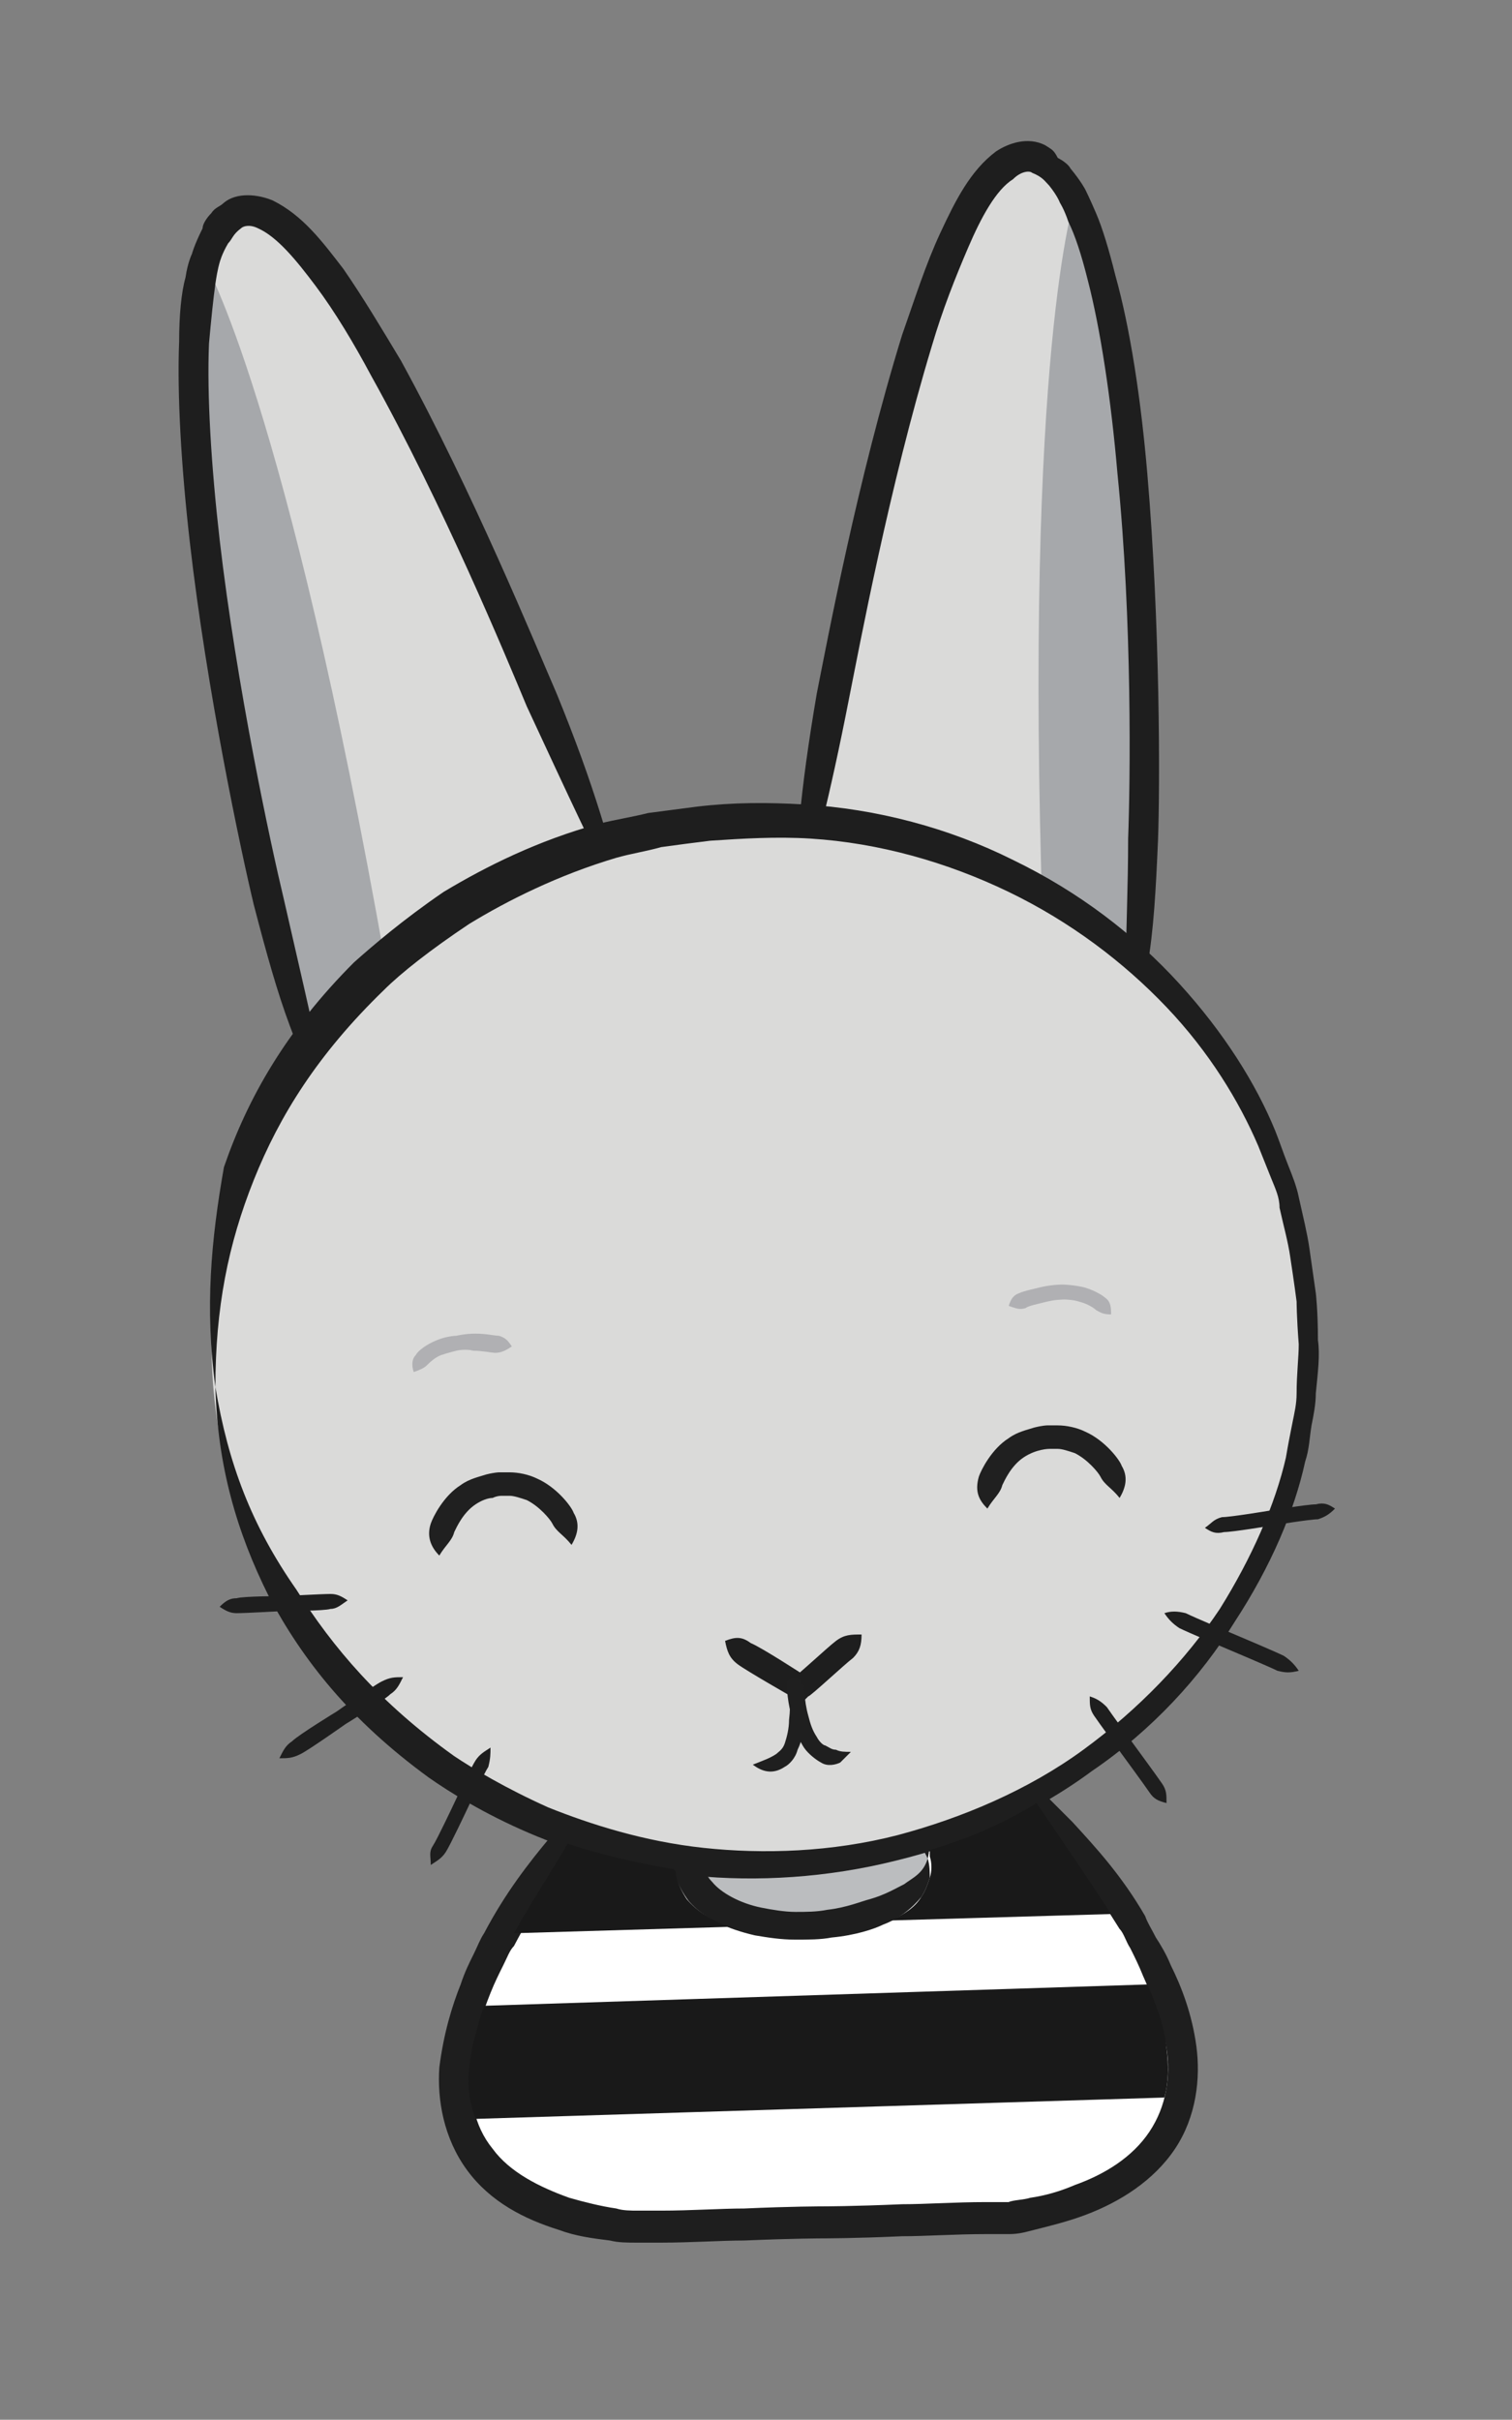
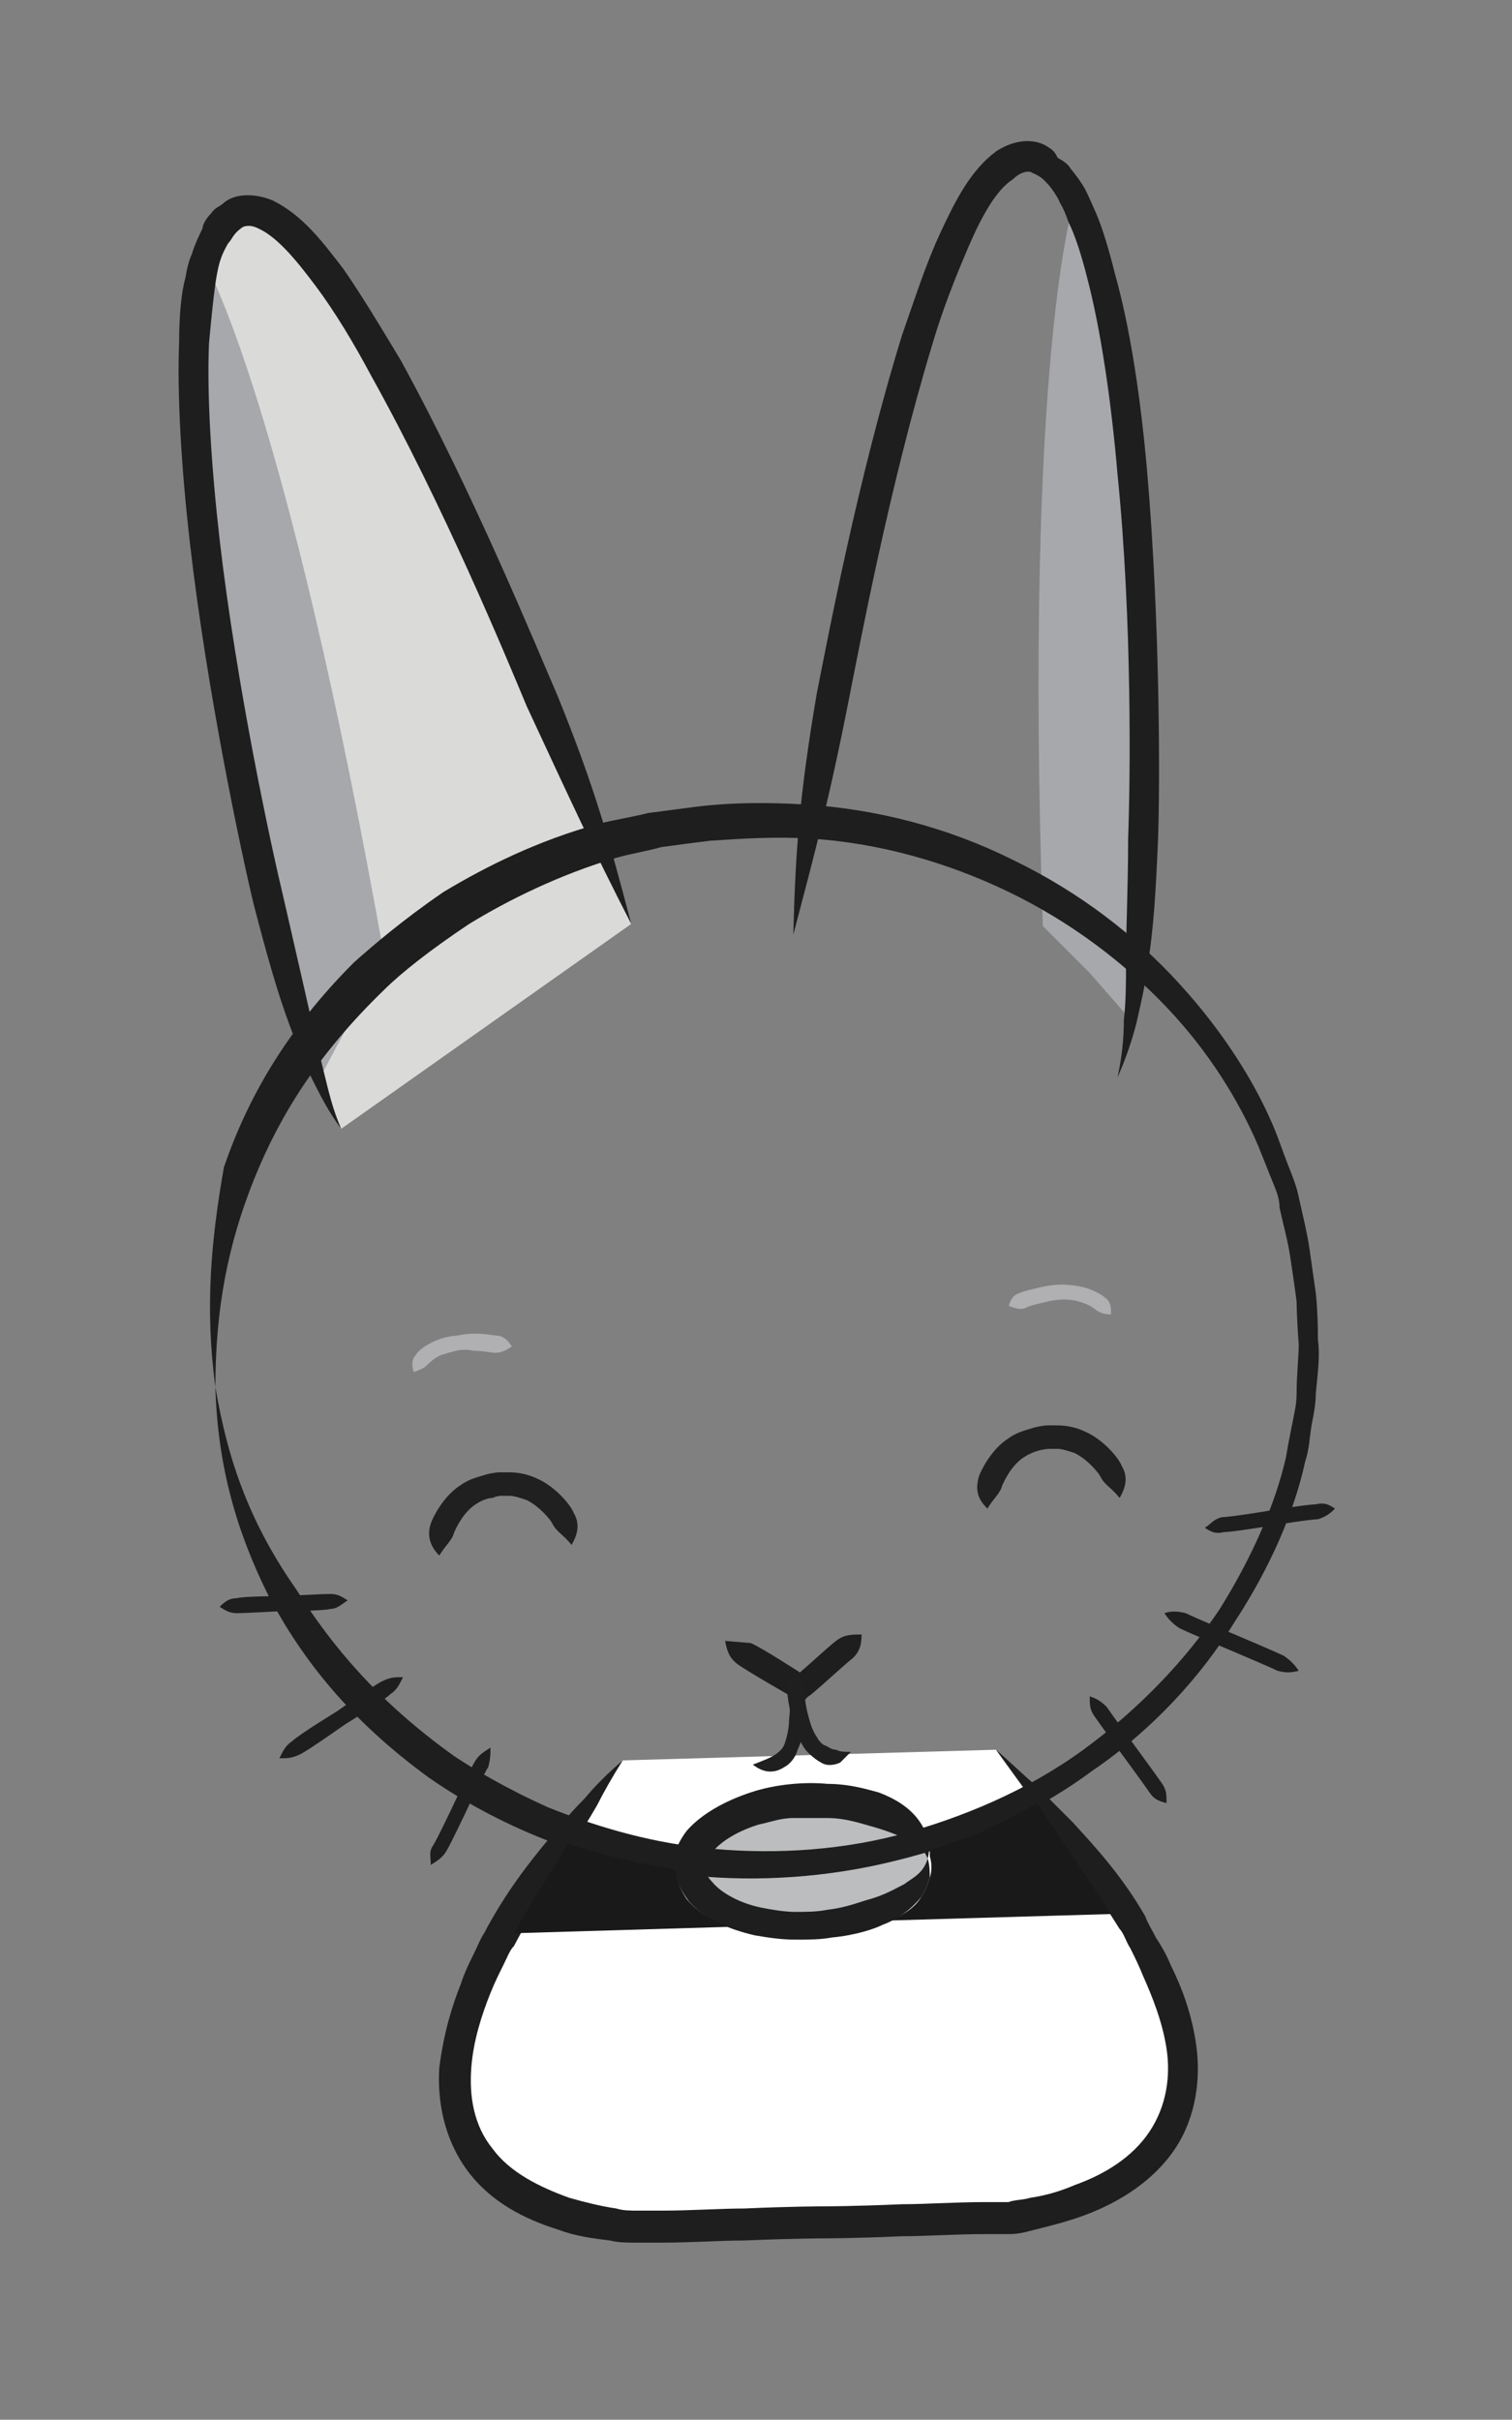
<svg xmlns="http://www.w3.org/2000/svg" xmlns:xlink="http://www.w3.org/1999/xlink" version="1.1" id="Laag_1" x="0px" y="0px" viewBox="0 0 70.9 113.4" enable-background="new 0 0 70.9 113.4" xml:space="preserve">
  <rect x="0" y="0" width="70.9" height="113.4" fill="#808080" stroke="none" />
  <g>
    <path fill="#DADAD9" d="M29.6,43.3c0,0-13.3-36.4-18.6-33.3c-5.3,3.1,1.8,37.9,5,42.9" />
  </g>
  <path fill="#A6A8AB" d="M9.6,12.3c0,0,3.8,6.4,8.5,33l-1.7,2.6l-1.5,2.8l-2.6-9.1l-1.8-9l-1-6.9l-0.5-6.1L9.6,12.3z" />
  <g>
    <g>
      <g>
        <g>
          <path fill="#1E1E1E" d="M29.6,43.3c-1-3.8-1.7-6.4-3.5-10.8c-1-2.3-3.9-9.4-7.3-15.6c-0.9-1.5-1.8-3-2.7-4.3      c-1-1.3-1.9-2.5-3.3-3.2c-0.7-0.3-1.7-0.4-2.3,0.1c-0.2,0.2-0.4,0.2-0.6,0.5c-0.2,0.2-0.4,0.5-0.4,0.7C9.1,11.5,9,11.9,9,11.9      s-0.2,0.4-0.3,1.1c-0.2,0.7-0.3,1.8-0.3,3c-0.1,2.5,0.1,5.9,0.5,9.4c0.8,7,2.4,14.5,3,17c0.6,2.3,1.1,4.1,1.7,5.7      c0.3,0.8,0.6,1.6,1,2.4c0.4,0.8,0.8,1.6,1.4,2.4c-0.4-0.9-0.6-1.8-0.8-2.6c-0.2-0.8-0.4-1.7-0.6-2.5c-0.4-1.8-0.8-3.5-1.3-5.7      c-0.6-2.5-2.2-9.9-3-16.8c-0.4-3.5-0.6-6.8-0.5-9.2C9.9,15,10,14,10.1,13.3c0.1-0.7,0.2-1,0.2-1s0.1-0.4,0.4-0.9      c0.2-0.2,0.2-0.4,0.6-0.7c0.1-0.1,0.4-0.2,0.8,0c0.9,0.4,1.8,1.5,2.7,2.7c0.9,1.2,1.8,2.7,2.6,4.2c3.4,6.1,6.3,13.1,7.3,15.5      C26.7,37.4,27.8,39.8,29.6,43.3z" />
        </g>
      </g>
    </g>
  </g>
  <g>
-     <path fill="#DADAD9" d="M37.2,43.8c0,0,5.6-38.3,11.4-36.4c5.8,2,6,37.5,3.9,43.1" />
-   </g>
+     </g>
  <path fill="#A6A8AB" d="M50.4,9.3c0,0-2.4,7.1-1.5,34.1l2.2,2.2l2.1,2.4l0.6-9.4l-0.1-9.1l-0.5-6.9l-0.8-6.1L50.4,9.3z" />
  <g>
    <path fill="#FFFFFF" d="M29.2,82.5c-18.2,21.4,0.6,21.8,0.6,21.8l17.5-0.5c0,0,18.8-1.5-0.6-21.8" />
  </g>
  <g>
    <defs>
      <path id="SVGID_45_" d="M29.2,82.5c-18.2,21.4,0.6,21.8,0.6,21.8l17.5-0.5c0,0,18.8-1.5-0.6-21.8" />
    </defs>
    <clipPath id="SVGID_2_">
      <use xlink:href="#SVGID_45_" overflow="visible" />
    </clipPath>
  </g>
  <g>
    <g>
      <g>
        <g>
          <path fill="#1E1E1E" d="M29.2,82.5c-0.7,0.6-1.3,1.2-1.8,1.8c-0.6,0.6-1.1,1.2-1.6,1.8c-1,1.2-2.1,2.6-3.1,4.5      c-0.2,0.3-0.3,0.6-0.5,1C22,92,21.8,92.4,21.6,93c-0.4,1-0.8,2.3-1,3.9c-0.1,1.5,0.2,3.3,1.3,4.8c1.1,1.5,2.7,2.3,4.3,2.8      c0.8,0.3,1.6,0.4,2.4,0.5c0.4,0.1,0.8,0.1,1.3,0.1c0.4,0,0.7,0,1.1,0c1.4,0,2.8-0.1,3.9-0.1c2.3-0.1,3.7-0.1,3.7-0.1      s1.5,0,3.7-0.1c1.1,0,2.5-0.1,3.9-0.1c0.4,0,0.7,0,1.1,0c0.5,0,0.8-0.1,1.2-0.2c0.8-0.2,1.6-0.4,2.4-0.7      c1.6-0.6,3.2-1.6,4.2-3.1c1-1.5,1.2-3.3,1-4.8c-0.2-1.5-0.7-2.8-1.2-3.8c-0.2-0.5-0.5-1-0.7-1.3c-0.2-0.4-0.4-0.7-0.5-1      c-1.1-1.9-2.3-3.2-3.4-4.4c-0.6-0.6-1.1-1.1-1.7-1.7c-0.6-0.5-1.2-1.1-1.9-1.7c2.1,2.9,3.6,4.9,5.8,8.4c0.2,0.2,0.3,0.6,0.5,0.9      c0.2,0.4,0.4,0.8,0.6,1.3c0.4,0.9,0.9,2.1,1.1,3.4c0.2,1.3,0,2.7-0.8,3.9c-0.8,1.2-2.1,2-3.5,2.5c-0.7,0.3-1.4,0.5-2.1,0.6      c-0.3,0.1-0.8,0.1-1,0.2c-0.4,0-0.7,0-1.1,0c-1.4,0-2.8,0.1-3.9,0.1c-2.3,0.1-3.7,0.1-3.7,0.1s-1.5,0-3.7,0.1      c-1.1,0-2.5,0.1-3.9,0.1c-0.4,0-0.7,0-1.1,0c-0.3,0-0.7,0-1-0.1c-0.7-0.1-1.5-0.3-2.2-0.5c-1.4-0.5-2.8-1.2-3.6-2.3      c-0.9-1.1-1.1-2.5-1-3.8c0.1-1.3,0.5-2.5,0.9-3.5c0.2-0.5,0.4-0.9,0.6-1.3c0.2-0.4,0.3-0.7,0.5-0.9c1-1.9,1.9-3.2,2.7-4.6      c0.4-0.7,0.8-1.3,1.2-2C28.3,84,28.7,83.3,29.2,82.5z" />
        </g>
      </g>
    </g>
  </g>
  <g>
    <ellipse transform="matrix(1 -2.986917e-02 2.986917e-02 1 -2.589 1.172)" fill="#BBBDBF" cx="37.9" cy="87.2" rx="5.6" ry="3" />
    <g>
      <g>
        <g>
          <path fill="#1E1E1E" d="M43.5,87.1c-0.2,0.7-0.7,0.9-1.1,1.2c-0.4,0.2-0.9,0.5-1.6,0.7c-0.4,0.1-1.1,0.4-2,0.5      c-0.5,0.1-1,0.1-1.5,0.1c-0.5,0-1.1-0.1-1.6-0.2c-1-0.2-1.9-0.7-2.3-1.2c-0.2-0.2-0.3-0.4-0.3-0.5c0-0.1,0-0.1,0-0.2      c0,0,0,0,0,0l0,0l0,0l0,0l0,0c0,0,0,0.1,0,0.1c0,0,0-0.2,0-0.3c0-0.1,0.1-0.3,0.3-0.5c0.4-0.5,1.2-1,2.2-1.3      c0.5-0.1,1-0.3,1.6-0.3c0.3,0,0.5,0,0.8,0c0.3,0,0.5,0,0.8,0c0.9,0,1.7,0.3,2.1,0.4c0.7,0.2,1.2,0.4,1.6,0.6      C42.8,86.2,43.2,86.4,43.5,87.1c0.2-0.7-0.1-1.4-0.5-1.9c-0.4-0.5-1-0.9-1.8-1.2c-0.4-0.1-1.3-0.4-2.4-0.4c-1-0.1-2.4,0-3.6,0.4      c-1.2,0.4-2.3,1-3,1.8c-0.3,0.4-0.5,0.8-0.6,1.2c0,0.3,0,0.4,0,0.4c0,0,0,0,0,0.1c0,0,0,0,0,0c0,0,0,0.1,0,0.1      c0,0.1,0,0.2,0.1,0.4c0.1,0.3,0.3,0.7,0.6,1.1c0.7,0.8,1.8,1.3,3.1,1.6c0.6,0.1,1.2,0.2,1.9,0.2c0.6,0,1.2,0,1.7-0.1      c1.1-0.1,2-0.4,2.4-0.6c0.8-0.3,1.4-0.8,1.8-1.3c0.2-0.3,0.3-0.6,0.4-0.9C43.6,87.8,43.6,87.4,43.5,87.1z" />
        </g>
      </g>
    </g>
  </g>
  <g>
    <g>
      <g>
        <g>
          <path fill="#1E1E1E" d="M37.2,43.8c1-3.8,1.7-6.4,2.6-11c0.5-2.5,1.9-10,3.9-16.6c0.5-1.7,1.1-3.2,1.7-4.6      c0.6-1.4,1.3-2.7,2.1-3.2C47.9,8,48.3,8,48.4,8.1c0.5,0.2,0.6,0.4,0.8,0.6c0.4,0.5,0.5,0.8,0.5,0.8s0.2,0.3,0.4,0.9      c0.3,0.6,0.6,1.5,0.9,2.7c0.6,2.3,1.1,5.6,1.4,9.1c0.7,6.9,0.6,14.5,0.5,17.1c0,2.3-0.1,4.1-0.1,5.9c0,0.9,0,1.7-0.1,2.6      c0,0.9-0.1,1.8-0.3,2.7c0.4-0.9,0.7-1.8,0.9-2.6c0.2-0.9,0.4-1.7,0.5-2.6c0.3-1.7,0.4-3.6,0.5-5.9c0.1-2.6,0.1-10.2-0.5-17.2      c-0.3-3.5-0.8-6.8-1.5-9.3c-0.3-1.2-0.6-2.2-0.9-2.9c-0.3-0.7-0.5-1.1-0.5-1.1s-0.2-0.4-0.7-1c-0.1-0.2-0.4-0.4-0.6-0.5      C49.4,7,49.3,7,49,6.8c-0.8-0.4-1.7-0.1-2.3,0.3c-1.2,0.9-1.9,2.3-2.6,3.8c-0.7,1.5-1.2,3.1-1.8,4.8c-2.1,6.8-3.5,14.3-4,16.8      C37.5,37.2,37.3,39.8,37.2,43.8z" />
        </g>
      </g>
    </g>
  </g>
-   <path fill="#DADAD9" d="M10,65c1.1,13.4,13.5,23.4,27.6,22.2c14.1-1.2,24.7-13,23.6-26.4c-1.1-13.4-13.5-23.4-27.6-22.2  C19.5,39.7,8.9,51.6,10,65z" />
  <g>
    <g>
      <g>
        <g>
          <path fill="#B0B0B3" d="M24,63.1c-0.2-0.3-0.3-0.4-0.6-0.5c-0.2,0-0.6-0.1-1.1-0.1c-0.5,0-0.9,0.1-0.9,0.1s-0.4,0-0.9,0.2      c-0.5,0.2-0.9,0.5-1,0.7c-0.2,0.2-0.2,0.5-0.1,0.8c0.3-0.1,0.5-0.2,0.6-0.3c0.1-0.1,0.4-0.4,0.7-0.5c0.3-0.1,0.7-0.2,0.7-0.2      s0.4-0.1,0.8,0c0.4,0,0.9,0.1,1,0.1C23.5,63.4,23.7,63.3,24,63.1z" />
        </g>
      </g>
    </g>
  </g>
  <g>
    <g>
      <g>
        <g>
          <path fill="#B0B0B3" d="M47.3,61.2c0.3,0.1,0.5,0.2,0.8,0.1c0.1-0.1,0.6-0.2,1-0.3c0.4-0.1,0.8-0.1,0.8-0.1s0.4,0,0.7,0.1      c0.4,0.1,0.7,0.3,0.8,0.4c0.2,0.1,0.3,0.2,0.7,0.2c0-0.3,0-0.6-0.3-0.8c-0.1-0.1-0.6-0.4-1.1-0.5c-0.5-0.1-0.9-0.1-0.9-0.1      s-0.4,0-0.9,0.1c-0.4,0.1-0.9,0.2-1.1,0.3C47.5,60.7,47.4,60.9,47.3,61.2z" />
        </g>
      </g>
    </g>
  </g>
  <g>
    <g>
      <g>
        <g>
          <path fill="#202020" d="M20.6,72.9c0.3-0.5,0.6-0.7,0.7-1.1c0.1-0.2,0.4-0.9,1-1.3c0.3-0.2,0.6-0.3,0.8-0.3      c0.2-0.1,0.4-0.1,0.4-0.1c-0.1,0,0.2,0,0.4,0c0.2,0,0.5,0.1,0.8,0.2c0.6,0.3,1.1,0.9,1.2,1.1c0.2,0.4,0.5,0.5,0.9,1      c0.3-0.5,0.4-1,0.1-1.5c-0.1-0.3-0.8-1.2-1.7-1.6c-0.4-0.2-0.9-0.3-1.3-0.3c-0.4,0-0.5,0-0.5,0c0,0-0.2,0-0.6,0.1      c-0.3,0.1-0.8,0.2-1.2,0.5c-0.8,0.5-1.3,1.5-1.4,1.8C20,72,20.2,72.5,20.6,72.9z" />
        </g>
      </g>
    </g>
  </g>
  <g>
    <g>
      <g>
        <g>
          <path fill="#202020" d="M46.3,70.7c0.3-0.5,0.6-0.7,0.7-1.1c0.1-0.2,0.4-0.9,1-1.3c0.6-0.4,1.2-0.4,1.2-0.4c-0.1,0,0.2,0,0.4,0      c0.2,0,0.5,0.1,0.8,0.2c0.6,0.3,1.1,0.9,1.2,1.1c0.2,0.4,0.5,0.5,0.9,1c0.3-0.5,0.4-1,0.1-1.5c-0.1-0.3-0.8-1.2-1.7-1.6      c-0.4-0.2-0.9-0.3-1.3-0.3c-0.4,0-0.5,0-0.5,0c0,0-0.2,0-0.6,0.1c-0.3,0.1-0.8,0.2-1.2,0.5c-0.8,0.5-1.3,1.5-1.4,1.8      C45.7,69.9,45.9,70.3,46.3,70.7z" />
        </g>
      </g>
    </g>
  </g>
  <g>
    <g>
      <g>
        <g>
          <path fill="#1E1E1E" d="M54.6,75.6c0.2,0.3,0.4,0.5,0.7,0.7c0.4,0.2,2.3,1,2.3,1s1.9,0.8,2.3,1c0.4,0.1,0.6,0.1,1,0      c-0.2-0.3-0.4-0.5-0.7-0.7c-0.4-0.2-2.3-1-2.3-1s-1.9-0.8-2.3-1C55.2,75.5,54.9,75.5,54.6,75.6z" />
        </g>
      </g>
    </g>
  </g>
  <g>
    <g>
      <g>
        <g>
          <path fill="#1E1E1E" d="M56.5,71.6c0.3,0.2,0.5,0.3,0.9,0.2c0.4,0,2.2-0.3,2.2-0.3s1.8-0.3,2.2-0.3c0.3-0.1,0.5-0.2,0.8-0.5      c-0.3-0.2-0.5-0.3-0.9-0.2c-0.4,0-2.2,0.3-2.2,0.3s-1.8,0.3-2.2,0.3C56.9,71.2,56.8,71.4,56.5,71.6z" />
        </g>
      </g>
    </g>
  </g>
  <g>
    <g>
      <g>
        <g>
          <path fill="#1E1E1E" d="M51.1,79.5c0,0.4,0,0.6,0.2,0.9c0.2,0.3,1.3,1.8,1.3,1.8s1.1,1.5,1.3,1.8c0.2,0.3,0.4,0.4,0.8,0.5      c0-0.4,0-0.6-0.2-0.9c-0.2-0.3-1.3-1.8-1.3-1.8s-1.1-1.5-1.3-1.8C51.6,79.7,51.4,79.6,51.1,79.5z" />
        </g>
      </g>
    </g>
  </g>
  <g>
    <g>
      <g>
        <g>
          <path fill="#1E1E1E" d="M10.1,65c0.1,3.7,1,6.8,2.5,9.8c1.6,3,3.8,5.8,7.5,8.5c1,0.7,2.6,1.7,4.7,2.6c2.1,0.9,4.7,1.7,7.7,2      c3,0.3,6.3,0.1,9.5-0.7c3.3-0.8,6.5-2.2,9.2-4.2c2.8-1.9,5.1-4.4,6.7-7c1.7-2.6,2.8-5.2,3.3-7.5c0.2-0.6,0.2-1.1,0.3-1.7      c0.1-0.5,0.2-1,0.2-1.5c0.1-1,0.2-1.8,0.1-2.5c0-1.4-0.1-2.2-0.1-2.2s-0.1-0.7-0.3-2.1c-0.1-0.7-0.3-1.5-0.5-2.4      c-0.1-0.5-0.3-1-0.5-1.5c-0.2-0.5-0.4-1.1-0.6-1.6c-0.9-2.2-2.4-4.6-4.5-6.9c-2.1-2.3-4.7-4.3-7.8-5.8c-3-1.5-6.4-2.4-9.8-2.6      c-1.7-0.1-3.3-0.1-5,0.1c-0.8,0.1-1.5,0.2-2.3,0.3c-0.8,0.2-1.5,0.3-2.3,0.5c-2.9,0.8-5.3,2-7.3,3.2c-1.9,1.3-3.3,2.5-4.2,3.3      c-3.2,3.2-5,6.4-6.1,9.6C9.9,58.1,9.6,61.3,10.1,65c0-3.7,0.6-6.7,1.8-9.7c1.2-3,3-5.9,6.1-8.9c0.8-0.8,2.2-1.9,4-3.1      c1.8-1.1,4.2-2.3,6.9-3.1c0.7-0.2,1.4-0.3,2.1-0.5c0.7-0.1,1.5-0.2,2.3-0.3c1.5-0.1,3.1-0.2,4.7-0.1c3.2,0.2,6.4,1.1,9.3,2.5      c2.9,1.4,5.4,3.3,7.4,5.4c2,2.1,3.4,4.4,4.3,6.5c0.2,0.5,0.4,1,0.6,1.5c0.2,0.5,0.4,0.9,0.4,1.4c0.2,0.9,0.4,1.6,0.5,2.3      c0.2,1.3,0.3,2.1,0.3,2.1s0,0.7,0.1,2c0,0.6-0.1,1.4-0.1,2.3c0,0.5-0.1,0.9-0.2,1.4c-0.1,0.5-0.2,1-0.3,1.6      c-0.5,2.2-1.6,4.7-3.1,7.1c-1.6,2.4-3.8,4.7-6.4,6.6c-2.6,1.9-5.7,3.2-8.7,4c-3.1,0.8-6.3,0.9-9.1,0.6c-2.8-0.3-5.3-1.1-7.3-1.9      c-2-0.9-3.5-1.8-4.4-2.4c-3.5-2.5-5.7-5.1-7.4-7.8C11.8,71.5,10.7,68.6,10.1,65z" />
        </g>
      </g>
    </g>
  </g>
  <g>
    <g>
      <g>
        <g>
          <path fill="#1E1E1E" d="M18.9,78.6c-0.4,0-0.6,0-1,0.2c-0.4,0.2-2.1,1.4-2.1,1.4s-1.8,1.1-2.1,1.4c-0.3,0.2-0.4,0.4-0.6,0.8      c0.4,0,0.6,0,1-0.2c0.4-0.2,2.1-1.4,2.1-1.4s1.8-1.1,2.1-1.4C18.6,79.2,18.7,79,18.9,78.6z" />
        </g>
      </g>
    </g>
  </g>
  <g>
    <g>
      <g>
        <g>
          <path fill="#1E1E1E" d="M16.3,75c-0.3-0.2-0.5-0.3-0.8-0.3c-0.4,0-2.2,0.1-2.2,0.1s-1.9,0-2.2,0.1c-0.3,0-0.5,0.1-0.8,0.4      c0.3,0.2,0.5,0.3,0.8,0.3c0.4,0,2.2-0.1,2.2-0.1s1.9,0,2.2-0.1C15.8,75.4,16,75.2,16.3,75z" />
        </g>
      </g>
    </g>
  </g>
  <g>
    <g>
      <g>
        <g>
          <path fill="#1E1E1E" d="M23,81.9c-0.3,0.2-0.5,0.3-0.7,0.6c-0.2,0.3-1,2-1,2s-0.8,1.7-1,2c-0.2,0.3-0.1,0.5-0.1,0.9      c0.3-0.2,0.5-0.3,0.7-0.6c0.2-0.3,1-2,1-2s0.8-1.7,1-2C23,82.4,23,82.2,23,81.9z" />
        </g>
      </g>
    </g>
  </g>
  <g>
    <g>
      <g>
        <g>
-           <path fill="#1E1E1E" d="M34,76.9c0.1,0.5,0.2,0.8,0.6,1.1c0.4,0.3,2.5,1.5,2.5,1.5s0,0,0.1,0.1l0.4,0.2l0.3-0.3      c0.1,0,1.7-1.5,2.1-1.8c0.3-0.3,0.4-0.6,0.4-1.1c-0.5,0-0.8,0-1.2,0.3c-0.4,0.3-2,1.8-2.1,1.8c0.7-0.1,0.7-0.1,0.7-0.1      c-0.1-0.1-0.1-0.1-0.1-0.1s-2-1.3-2.5-1.5C34.8,76.7,34.5,76.7,34,76.9z" />
+           <path fill="#1E1E1E" d="M34,76.9c0.1,0.5,0.2,0.8,0.6,1.1c0.4,0.3,2.5,1.5,2.5,1.5s0,0,0.1,0.1l0.4,0.2l0.3-0.3      c0.1,0,1.7-1.5,2.1-1.8c0.3-0.3,0.4-0.6,0.4-1.1c-0.5,0-0.8,0-1.2,0.3c-0.4,0.3-2,1.8-2.1,1.8c0.7-0.1,0.7-0.1,0.7-0.1      c-0.1-0.1-0.1-0.1-0.1-0.1s-2-1.3-2.5-1.5z" />
        </g>
      </g>
    </g>
  </g>
  <g>
    <g>
      <g>
        <g>
          <path fill="#1F1F1F" d="M39.9,82.1c-0.3,0-0.5,0-0.7-0.1c-0.2,0-0.3-0.1-0.5-0.2c-0.1,0-0.3-0.2-0.4-0.4c-0.2-0.3-0.3-0.6-0.4-1      c-0.2-0.7-0.2-1.5-0.2-1.5c-0.7,0.1,0,0-0.7,0.1c0,0.1,0,0.1,0,0.1s0.1,0.7,0,1.5c0,0.4-0.1,0.8-0.2,1.1      c-0.1,0.3-0.3,0.4-0.4,0.5c-0.3,0.2-0.6,0.3-1.1,0.5c0.4,0.3,0.9,0.5,1.5,0.1c0.2-0.1,0.5-0.4,0.6-0.8c0.2-0.4,0.3-0.9,0.3-1.3      c0.1-0.9-0.1-1.7-0.1-1.7s0,0,0-0.1l0,0c0-0.2-0.2-0.3-0.4-0.3c-0.2,0-0.3,0.2-0.3,0.4c0,0,0,0.8,0.3,1.7      c0.1,0.4,0.3,0.9,0.5,1.2c0.2,0.3,0.6,0.6,0.8,0.7c0.3,0.2,0.7,0.1,0.9,0C39.6,82.4,39.7,82.3,39.9,82.1z" />
        </g>
      </g>
    </g>
  </g>
-   <path fill="#191919" d="M54.7,96c-0.1-1.1-0.5-2.1-0.9-3L22.7,94c-0.3,0.9-0.6,1.9-0.7,2.9c-0.1,0.8,0,1.6,0.3,2.4l32.3-1  C54.8,97.6,54.8,96.8,54.7,96z" />
  <path fill="#191919" d="M43.6,86.7c0,0.1,0,0.2,0,0.3c0,0,0,0,0,0v0c0.1,0.3,0.1,0.7,0,1c-0.1,0.3-0.2,0.6-0.4,0.9  c-0.3,0.5-0.8,0.8-1.4,1.1l10.3-0.3c-1.3-2-2.4-3.6-3.5-5.2C47,85.5,45.3,86.2,43.6,86.7z" />
  <path fill="#191919" d="M31.7,87.9c0-0.1,0-0.2-0.1-0.3c-1.8-0.3-3.5-0.7-5-1.2c0,0.1-0.1,0.1-0.1,0.2c-0.7,1.2-1.5,2.4-2.4,4  l10.1-0.3c-0.8-0.3-1.5-0.7-2-1.3C32,88.7,31.8,88.3,31.7,87.9z" />
</svg>